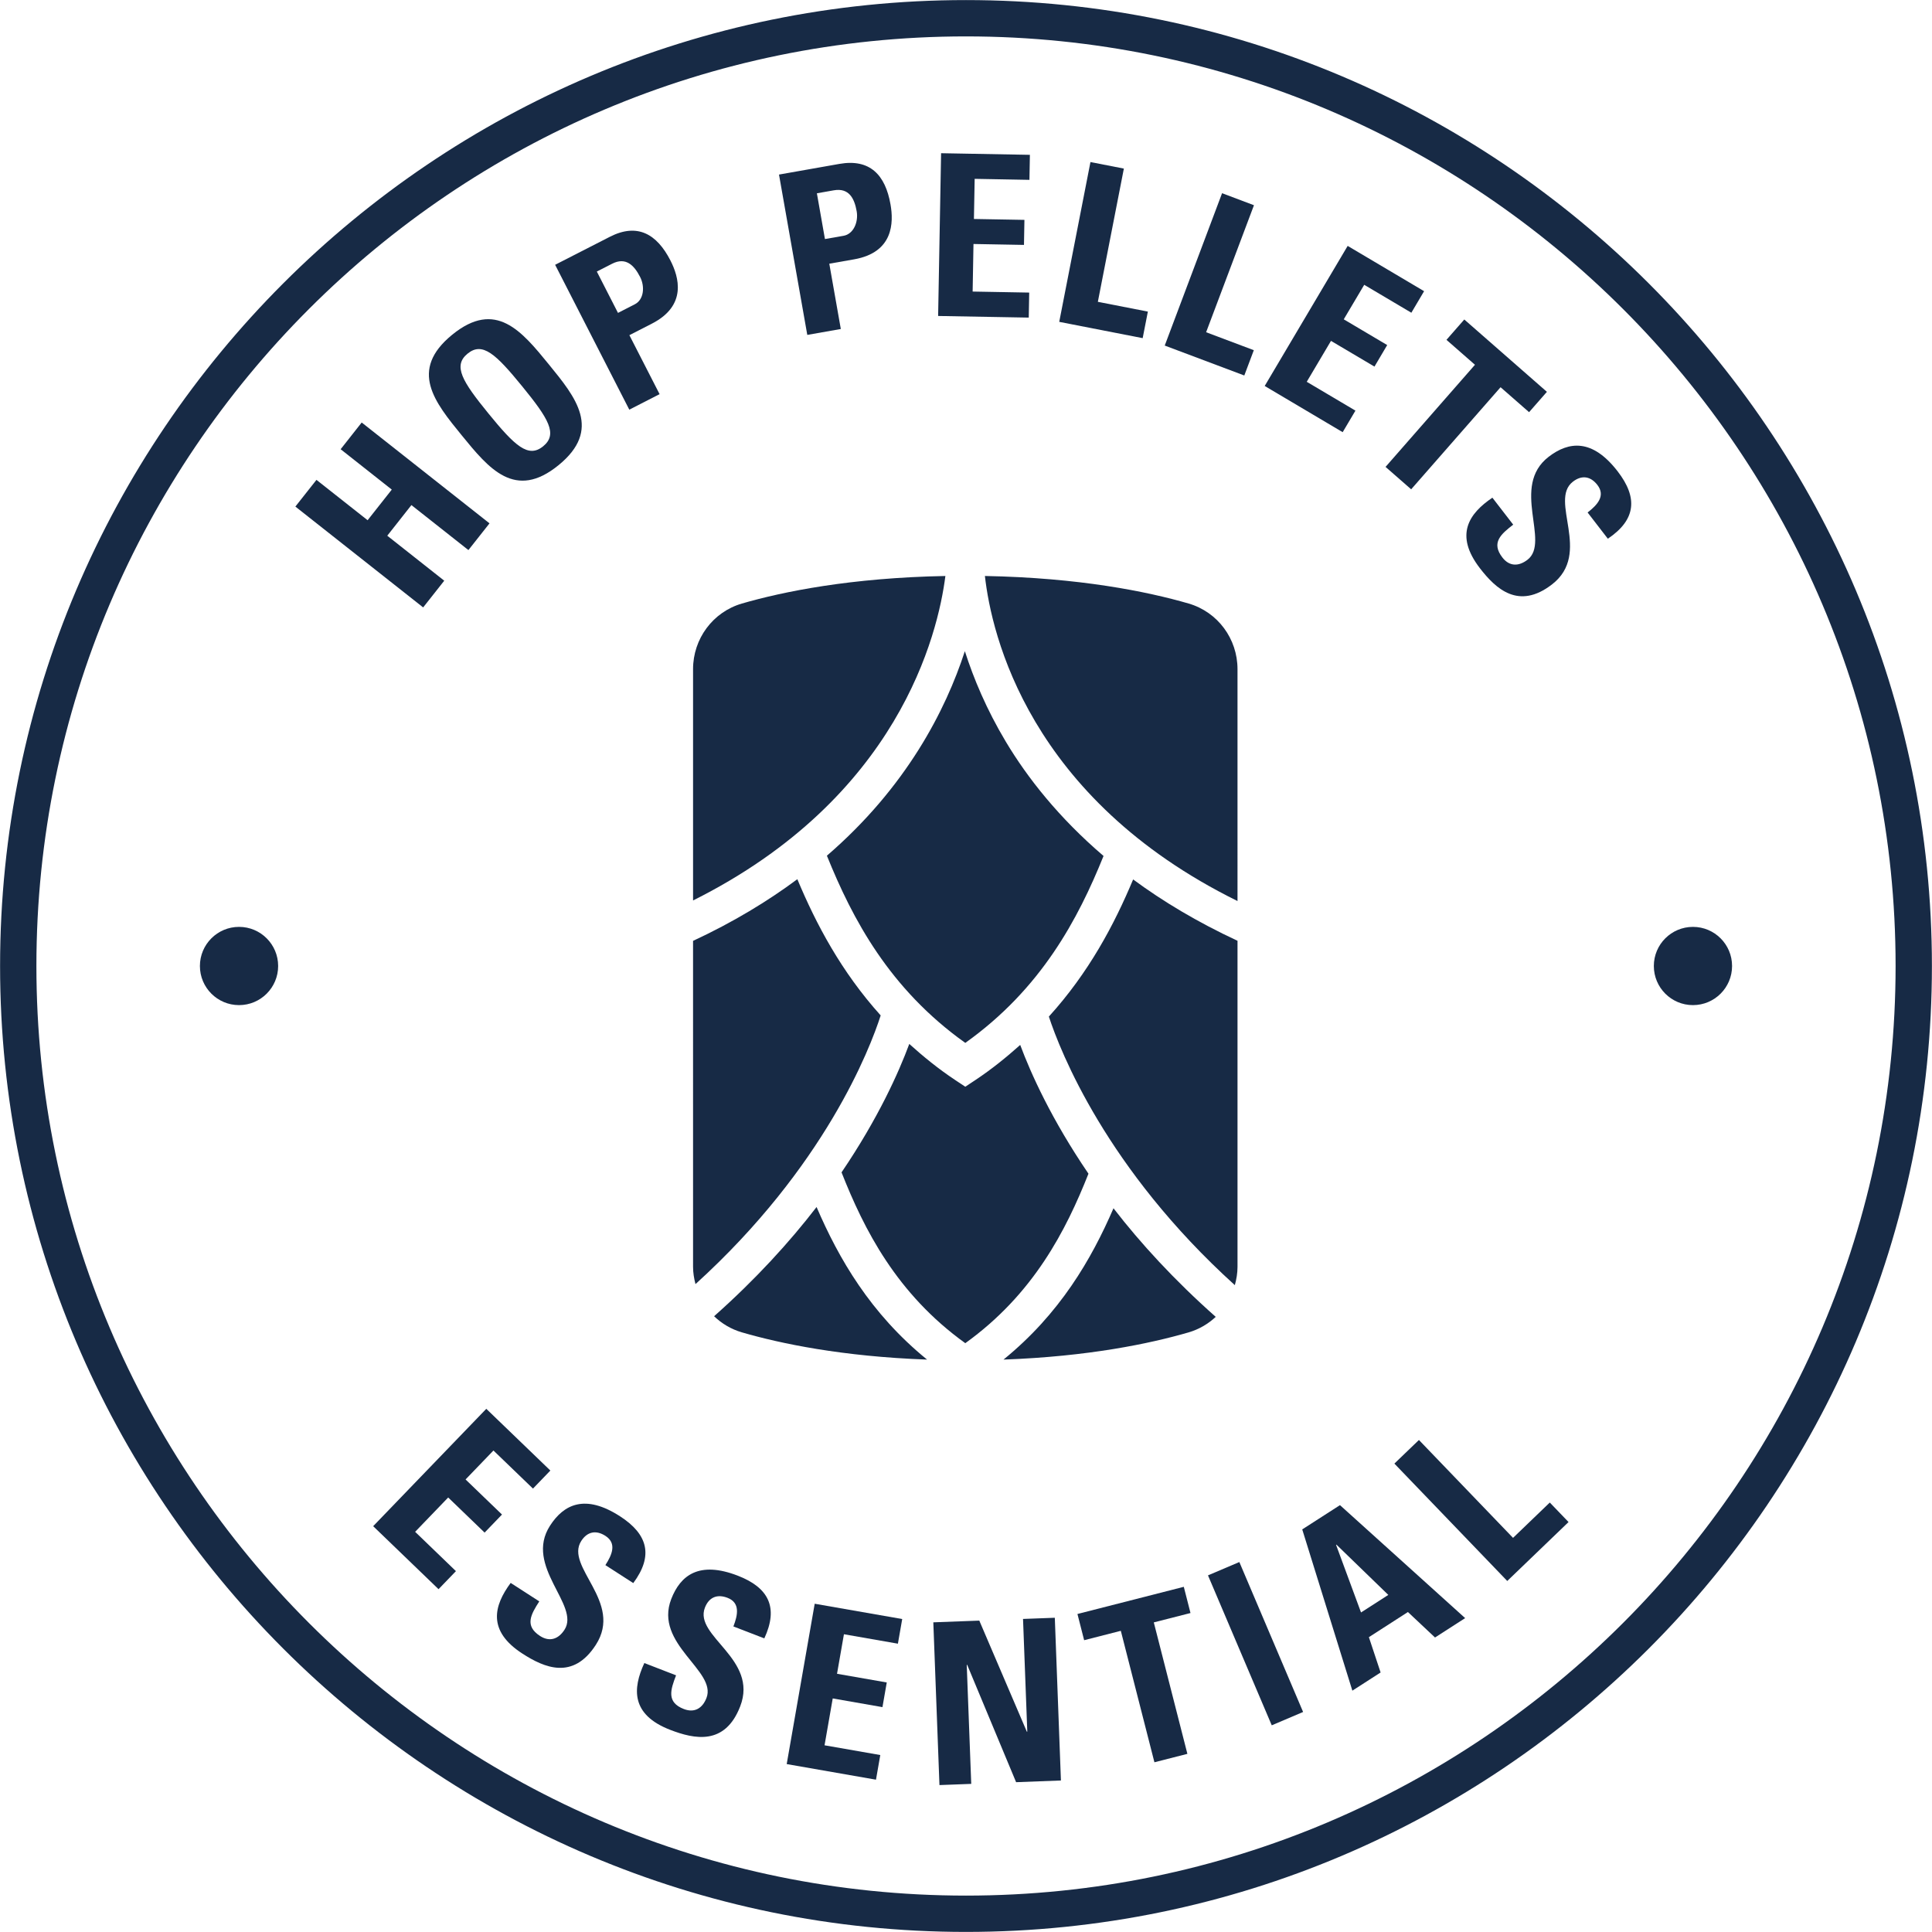
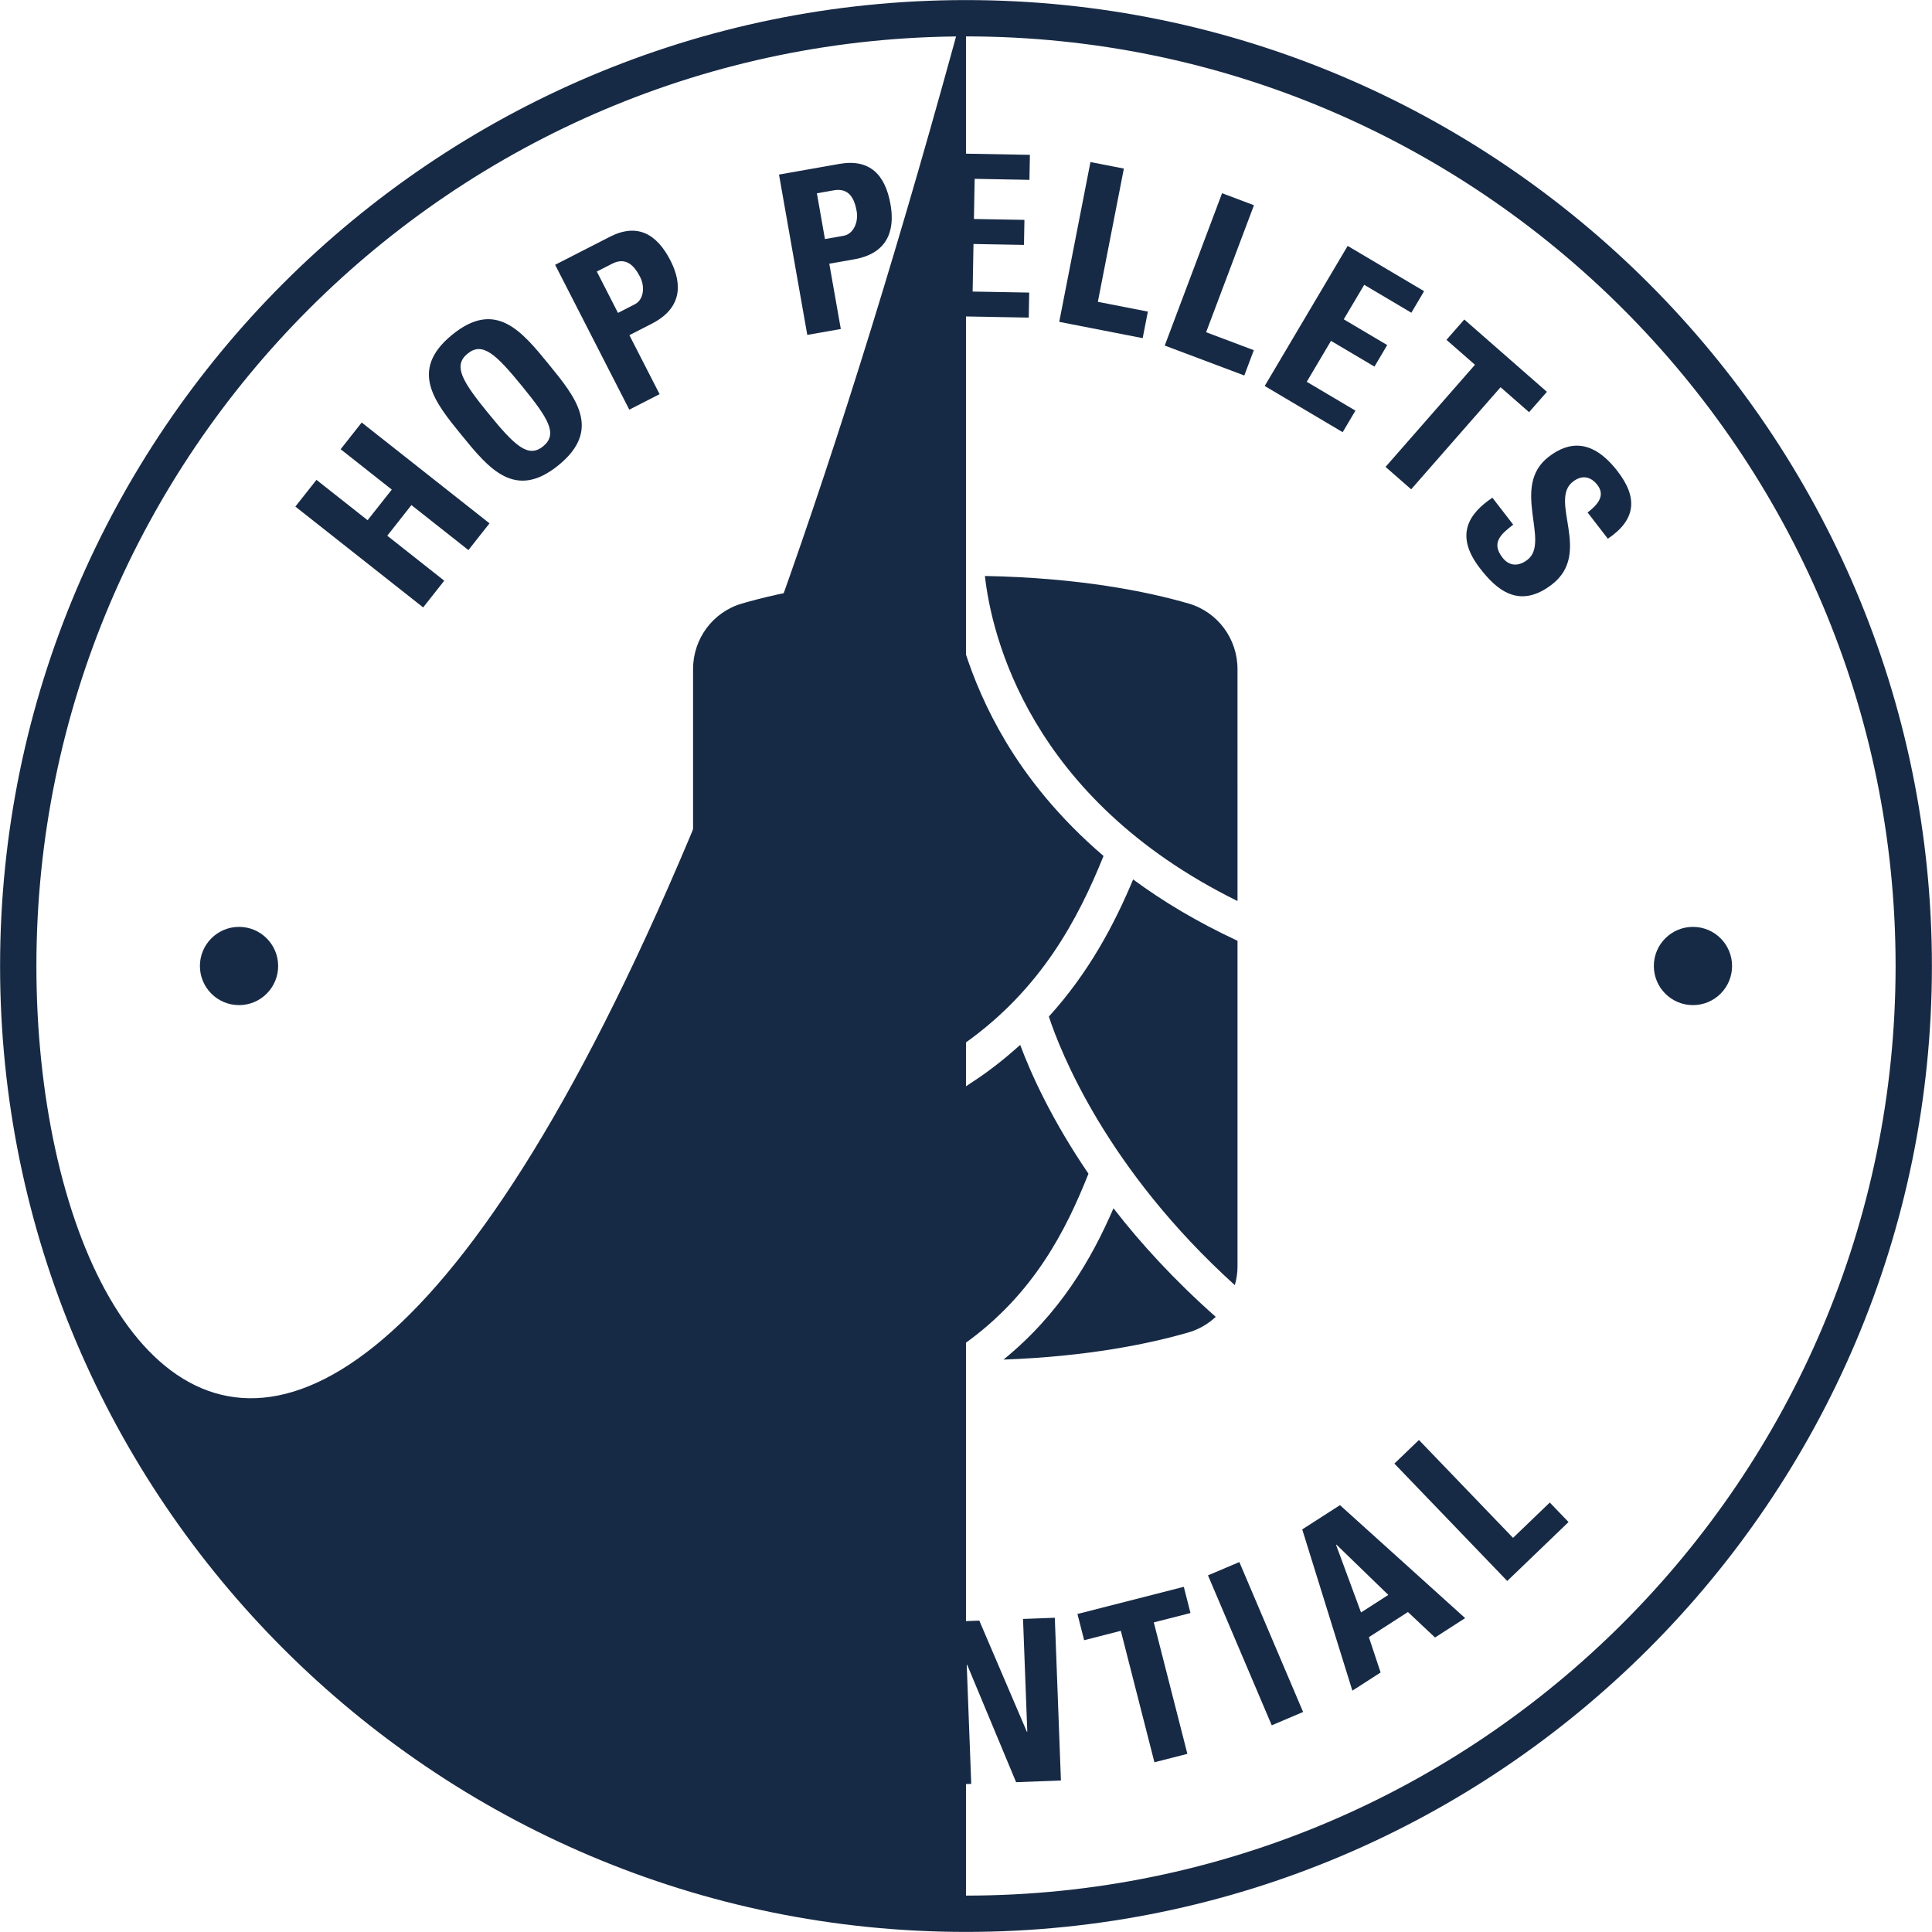
<svg xmlns="http://www.w3.org/2000/svg" width="260" height="260" viewBox="0 0 260 260" fill="none">
  <g clip-path="url(#clip0_26_9320)">
-     <path d="M129.997 0.01C58.321 0.009 0.01 58.323 0.011 130C0.01 201.676 58.322 259.989 129.996 259.989C201.673 259.99 259.989 201.677 259.988 130C259.989 58.324 201.674 0.011 129.997 0.01ZM129.997 255.102C61.018 255.101 4.899 198.981 4.899 129.999C4.899 61.018 61.018 4.898 129.996 4.899C198.979 4.899 255.101 61.019 255.101 130C255.099 198.982 198.98 255.101 129.997 255.102Z" fill="#172A45" />
+     <path d="M129.997 0.01C58.321 0.009 0.01 58.323 0.011 130C0.01 201.676 58.322 259.989 129.996 259.989C201.673 259.99 259.989 201.677 259.988 130C259.989 58.324 201.674 0.011 129.997 0.01ZC61.018 255.101 4.899 198.981 4.899 129.999C4.899 61.018 61.018 4.898 129.996 4.899C198.979 4.899 255.101 61.019 255.101 130C255.099 198.982 198.98 255.101 129.997 255.102Z" fill="#172A45" />
    <path d="M59.784 78.148L52.117 72.094L55.366 67.972L63.036 74.027L65.876 70.43L48.676 56.859L45.842 60.455L52.724 65.888L49.472 70.009L42.588 64.578L39.75 68.173L56.947 81.744L59.784 78.148Z" fill="#172A45" />
    <path d="M75.172 62.597C81.028 57.818 77.495 53.491 73.867 49.046C70.201 44.552 66.707 40.272 60.849 45.051C54.993 49.831 58.488 54.112 62.154 58.603C65.783 63.049 69.313 67.378 75.172 62.597ZM62.924 47.592C64.923 45.958 66.719 47.629 70.267 51.98C73.819 56.333 75.096 58.424 73.097 60.057C71.098 61.691 69.302 60.02 65.75 55.666C62.202 51.316 60.924 49.225 62.924 47.592Z" fill="#172A45" />
    <path d="M88.764 53.043L84.7 45.106L87.724 43.556C92.505 41.108 91.355 37.267 90.223 35.052C88.395 31.488 85.775 29.966 82.053 31.876L74.707 35.635L84.688 55.131L88.764 53.043ZM80.318 36.544L82.372 35.495C84.207 34.555 85.332 35.682 86.145 37.277C86.81 38.572 86.648 40.326 85.436 40.946L83.166 42.109L80.318 36.544Z" fill="#172A45" />
    <path d="M113.153 44.275L111.603 35.488L114.952 34.899C120.241 33.964 120.273 29.953 119.84 27.503C119.147 23.557 117.087 21.332 112.962 22.057L104.834 23.493L108.641 45.07L113.153 44.275ZM112.205 25.612C114.235 25.256 114.976 26.666 115.288 28.429C115.542 29.864 114.874 31.49 113.529 31.73L111.017 32.171L109.933 26.013L112.205 25.612Z" fill="#172A45" />
    <path d="M138.506 39.374L130.893 39.237L131.007 32.836L137.802 32.959L137.863 29.59L131.067 29.469L131.166 24.068L138.537 24.203L138.598 20.836L126.648 20.619L126.249 42.522L138.445 42.741L138.506 39.374Z" fill="#172A45" />
    <path d="M154.475 41.933L147.744 40.618L151.245 22.687L146.748 21.809L142.547 43.314L153.776 45.506L154.475 41.933Z" fill="#172A45" />
    <path d="M168.734 47.127L162.314 44.711L168.752 27.618L164.461 26.001L156.745 46.504L167.452 50.532L168.734 47.127Z" fill="#172A45" />
    <path d="M182.409 55.261L175.856 51.38L179.119 45.873L184.969 49.335L186.683 46.437L180.836 42.973L183.59 38.328L189.934 42.086L191.648 39.186L181.363 33.092L170.198 51.943L180.692 58.161L182.409 55.261Z" fill="#172A45" />
    <path d="M186.461 62.833L189.908 65.849L201.94 52.111L205.776 55.468L208.175 52.731L197.058 42.996L194.659 45.733L198.494 49.09L186.461 62.833Z" fill="#172A45" />
    <path d="M208.404 61.48C203.242 65.468 208.688 72.918 205.567 75.327C204.388 76.239 203.131 76.251 202.186 75.026C200.645 73.03 201.985 71.884 203.641 70.606L200.84 66.977C197.688 69.102 195.697 71.983 199.165 76.476C201.297 79.237 204.369 82.12 208.859 78.65C214.311 74.439 208.385 67.362 211.677 64.821C212.876 63.892 214.064 64.091 214.971 65.265C216.102 66.731 214.949 67.966 213.653 68.968L216.377 72.498C220.189 69.939 220.422 66.961 217.696 63.432C214.283 59.01 211.119 59.384 208.404 61.48Z" fill="#172A45" />
    <path d="M65.217 206.25L67.556 203.821L62.654 199.099L66.406 195.203L71.725 200.328L74.065 197.899L65.443 189.592L50.22 205.387L59.017 213.865L61.357 211.437L55.867 206.145L60.315 201.526L65.217 206.25Z" fill="#172A45" />
    <path d="M83.437 204.054C78.743 201.025 75.885 202.431 74.023 205.314C70.484 210.799 78.11 216.007 75.968 219.324C75.161 220.575 73.981 221.005 72.68 220.164C70.563 218.8 71.441 217.268 72.575 215.507L68.724 213.022C66.462 216.08 65.544 219.464 70.315 222.542C73.249 224.433 77.106 226.128 80.184 221.357C83.921 215.565 75.968 210.869 78.223 207.373C79.046 206.098 80.229 205.887 81.48 206.693C83.036 207.698 82.362 209.248 81.47 210.626L85.223 213.045C87.962 209.359 87.186 206.472 83.437 204.054Z" fill="#172A45" />
    <path d="M99.289 212.049C94.082 210.037 91.573 211.991 90.333 215.19C87.981 221.272 96.499 224.823 95.076 228.502C94.537 229.891 93.472 230.549 92.027 229.993C89.679 229.085 90.228 227.411 90.983 225.458L86.712 223.806C85.118 227.255 84.904 230.75 90.194 232.796C93.45 234.054 97.564 234.933 99.611 229.639C102.097 223.216 93.363 220.231 94.862 216.355C95.407 214.94 96.523 214.493 97.91 215.029C99.636 215.696 99.289 217.351 98.697 218.878L102.858 220.486C104.792 216.324 103.448 213.656 99.289 212.049Z" fill="#172A45" />
    <path d="M105.871 237.402L117.886 239.502L118.465 236.186L110.964 234.874L112.065 228.567L118.757 229.738L119.336 226.419L112.643 225.25L113.573 219.929L120.836 221.199L121.416 217.883L109.639 215.824L105.871 237.402Z" fill="#172A45" />
    <path d="M137.675 217.87L138.248 233.039L138.187 233.042L131.79 218.094L125.602 218.326L126.428 240.228L130.705 240.066L130.099 224.05L130.16 224.047L136.743 239.839L142.775 239.61L141.952 217.711L137.675 217.87Z" fill="#172A45" />
    <path d="M159.31 213.547L144.998 217.204L145.899 220.731L150.835 219.468L155.357 237.159L159.793 236.026L155.273 218.334L160.211 217.074L159.31 213.547Z" fill="#172A45" />
    <path d="M162.565 212.007L171.146 232.185L175.366 230.39L166.785 210.212L162.565 212.007Z" fill="#172A45" />
    <path d="M175.249 205.821L181.996 227.522L185.796 225.075L184.218 220.323L189.472 216.939L193.119 220.368L197.173 217.758L180.328 202.555L175.249 205.821ZM183.161 216.998L179.804 207.905L179.855 207.873L186.833 214.636L183.161 216.998Z" fill="#172A45" />
    <path d="M203.618 206.959L190.954 193.786L187.65 196.964L202.839 212.761L211.087 204.83L208.564 202.204L203.618 206.959Z" fill="#172A45" />
    <path d="M32.167 124.735C29.26 124.736 26.903 127.092 26.903 130C26.904 132.908 29.26 135.264 32.168 135.264C35.076 135.264 37.432 132.907 37.432 130C37.431 127.092 35.075 124.735 32.167 124.735Z" fill="#172A45" />
    <path d="M227.83 135.264C230.738 135.264 233.094 132.908 233.094 130C233.094 127.092 230.737 124.735 227.83 124.736C224.922 124.736 222.565 127.092 222.566 130C222.566 132.908 224.922 135.264 227.83 135.264Z" fill="#172A45" />
    <path d="M109.89 162.434C106.267 167.147 101.713 172.146 96.1 177.134C97.131 178.124 98.4 178.885 99.845 179.304C105.036 180.813 113.319 182.553 124.762 182.968C117.117 176.751 112.87 169.359 109.89 162.434Z" fill="#172A45" />
-     <path d="M118.518 136.652C113.211 130.758 109.831 124.365 107.302 118.318C103.296 121.298 98.66 124.106 93.268 126.618L93.269 170.475C93.268 171.28 93.4 172.057 93.595 172.81C110.981 157.034 117.075 141.145 118.518 136.652Z" fill="#172A45" />
    <path d="M149.848 162.603C146.875 169.479 142.63 176.801 135.046 182.968C146.489 182.552 154.771 180.814 159.963 179.305C161.363 178.896 162.592 178.164 163.608 177.218C158.02 172.262 153.469 167.293 149.848 162.603Z" fill="#172A45" />
    <path d="M131.257 145.351L129.904 146.248L128.555 145.352C126.247 143.82 124.243 142.175 122.367 140.488C120.966 144.278 118.201 150.477 113.251 157.772C116.282 165.451 120.641 174.099 129.904 180.76C139.099 174.149 143.455 165.584 146.481 157.951C141.514 150.666 138.723 144.456 137.295 140.622C135.459 142.261 133.503 143.86 131.257 145.351Z" fill="#172A45" />
    <path d="M166.539 121.258L166.538 90.049C166.539 85.969 163.882 82.362 159.963 81.221C154.407 79.608 145.263 77.749 132.544 77.513C133.43 85.409 138.462 107.418 166.539 121.258Z" fill="#172A45" />
    <path d="M127.226 77.514C114.526 77.753 105.396 79.609 99.845 81.221C95.927 82.361 93.268 85.968 93.269 90.049L93.269 121.18C120.942 107.357 126.229 85.354 127.226 77.514Z" fill="#172A45" />
    <path d="M141.151 136.806C142.693 141.504 148.908 157.324 166.178 172.949C166.398 172.155 166.54 171.331 166.539 170.477L166.539 126.606C161.115 124.082 156.465 121.284 152.492 118.351C149.944 124.441 146.531 130.88 141.151 136.806Z" fill="#172A45" />
    <path d="M129.904 140.348C140.126 133.069 145.084 123.674 148.51 115.192C142.458 110.017 138.246 104.635 135.374 99.837C132.757 95.47 131.02 91.296 129.846 87.633C127.262 95.567 122 105.91 111.281 115.156C114.71 123.648 119.67 133.061 129.904 140.348Z" fill="#172A45" />
  </g>
  <defs>
    <clipPath id="clip0_26_9320">
      <rect width="260" height="260" fill="white" />
    </clipPath>
  </defs>
</svg>